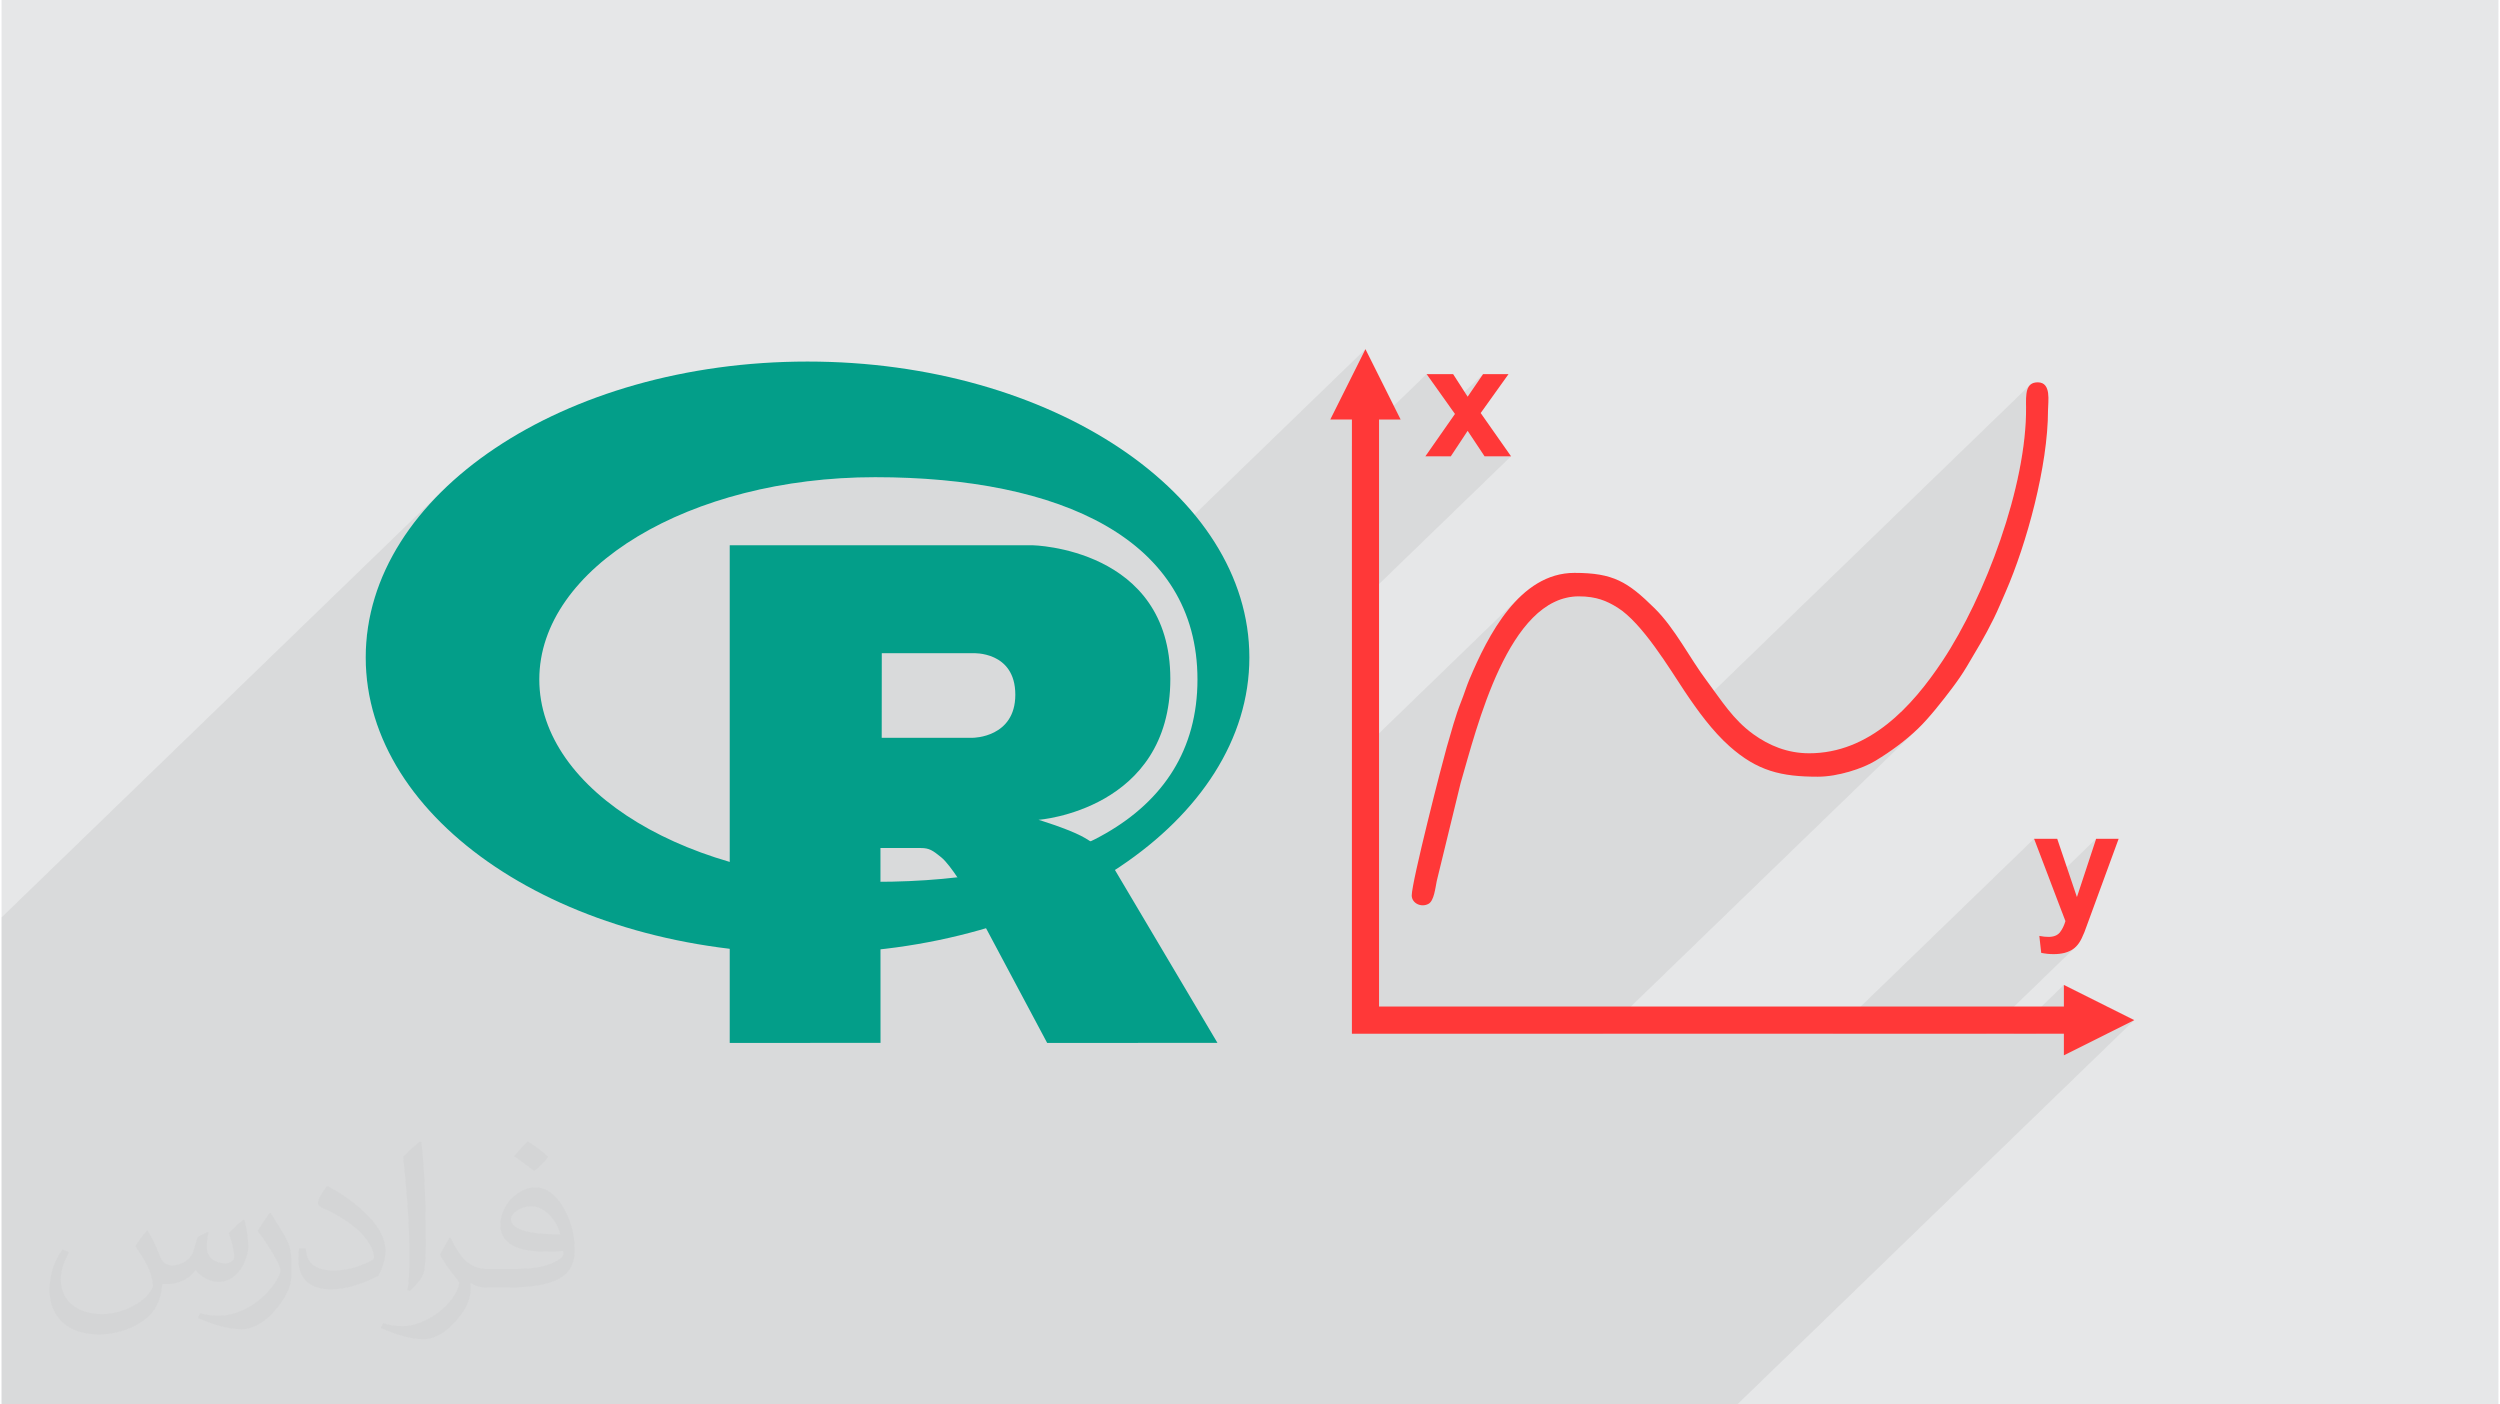
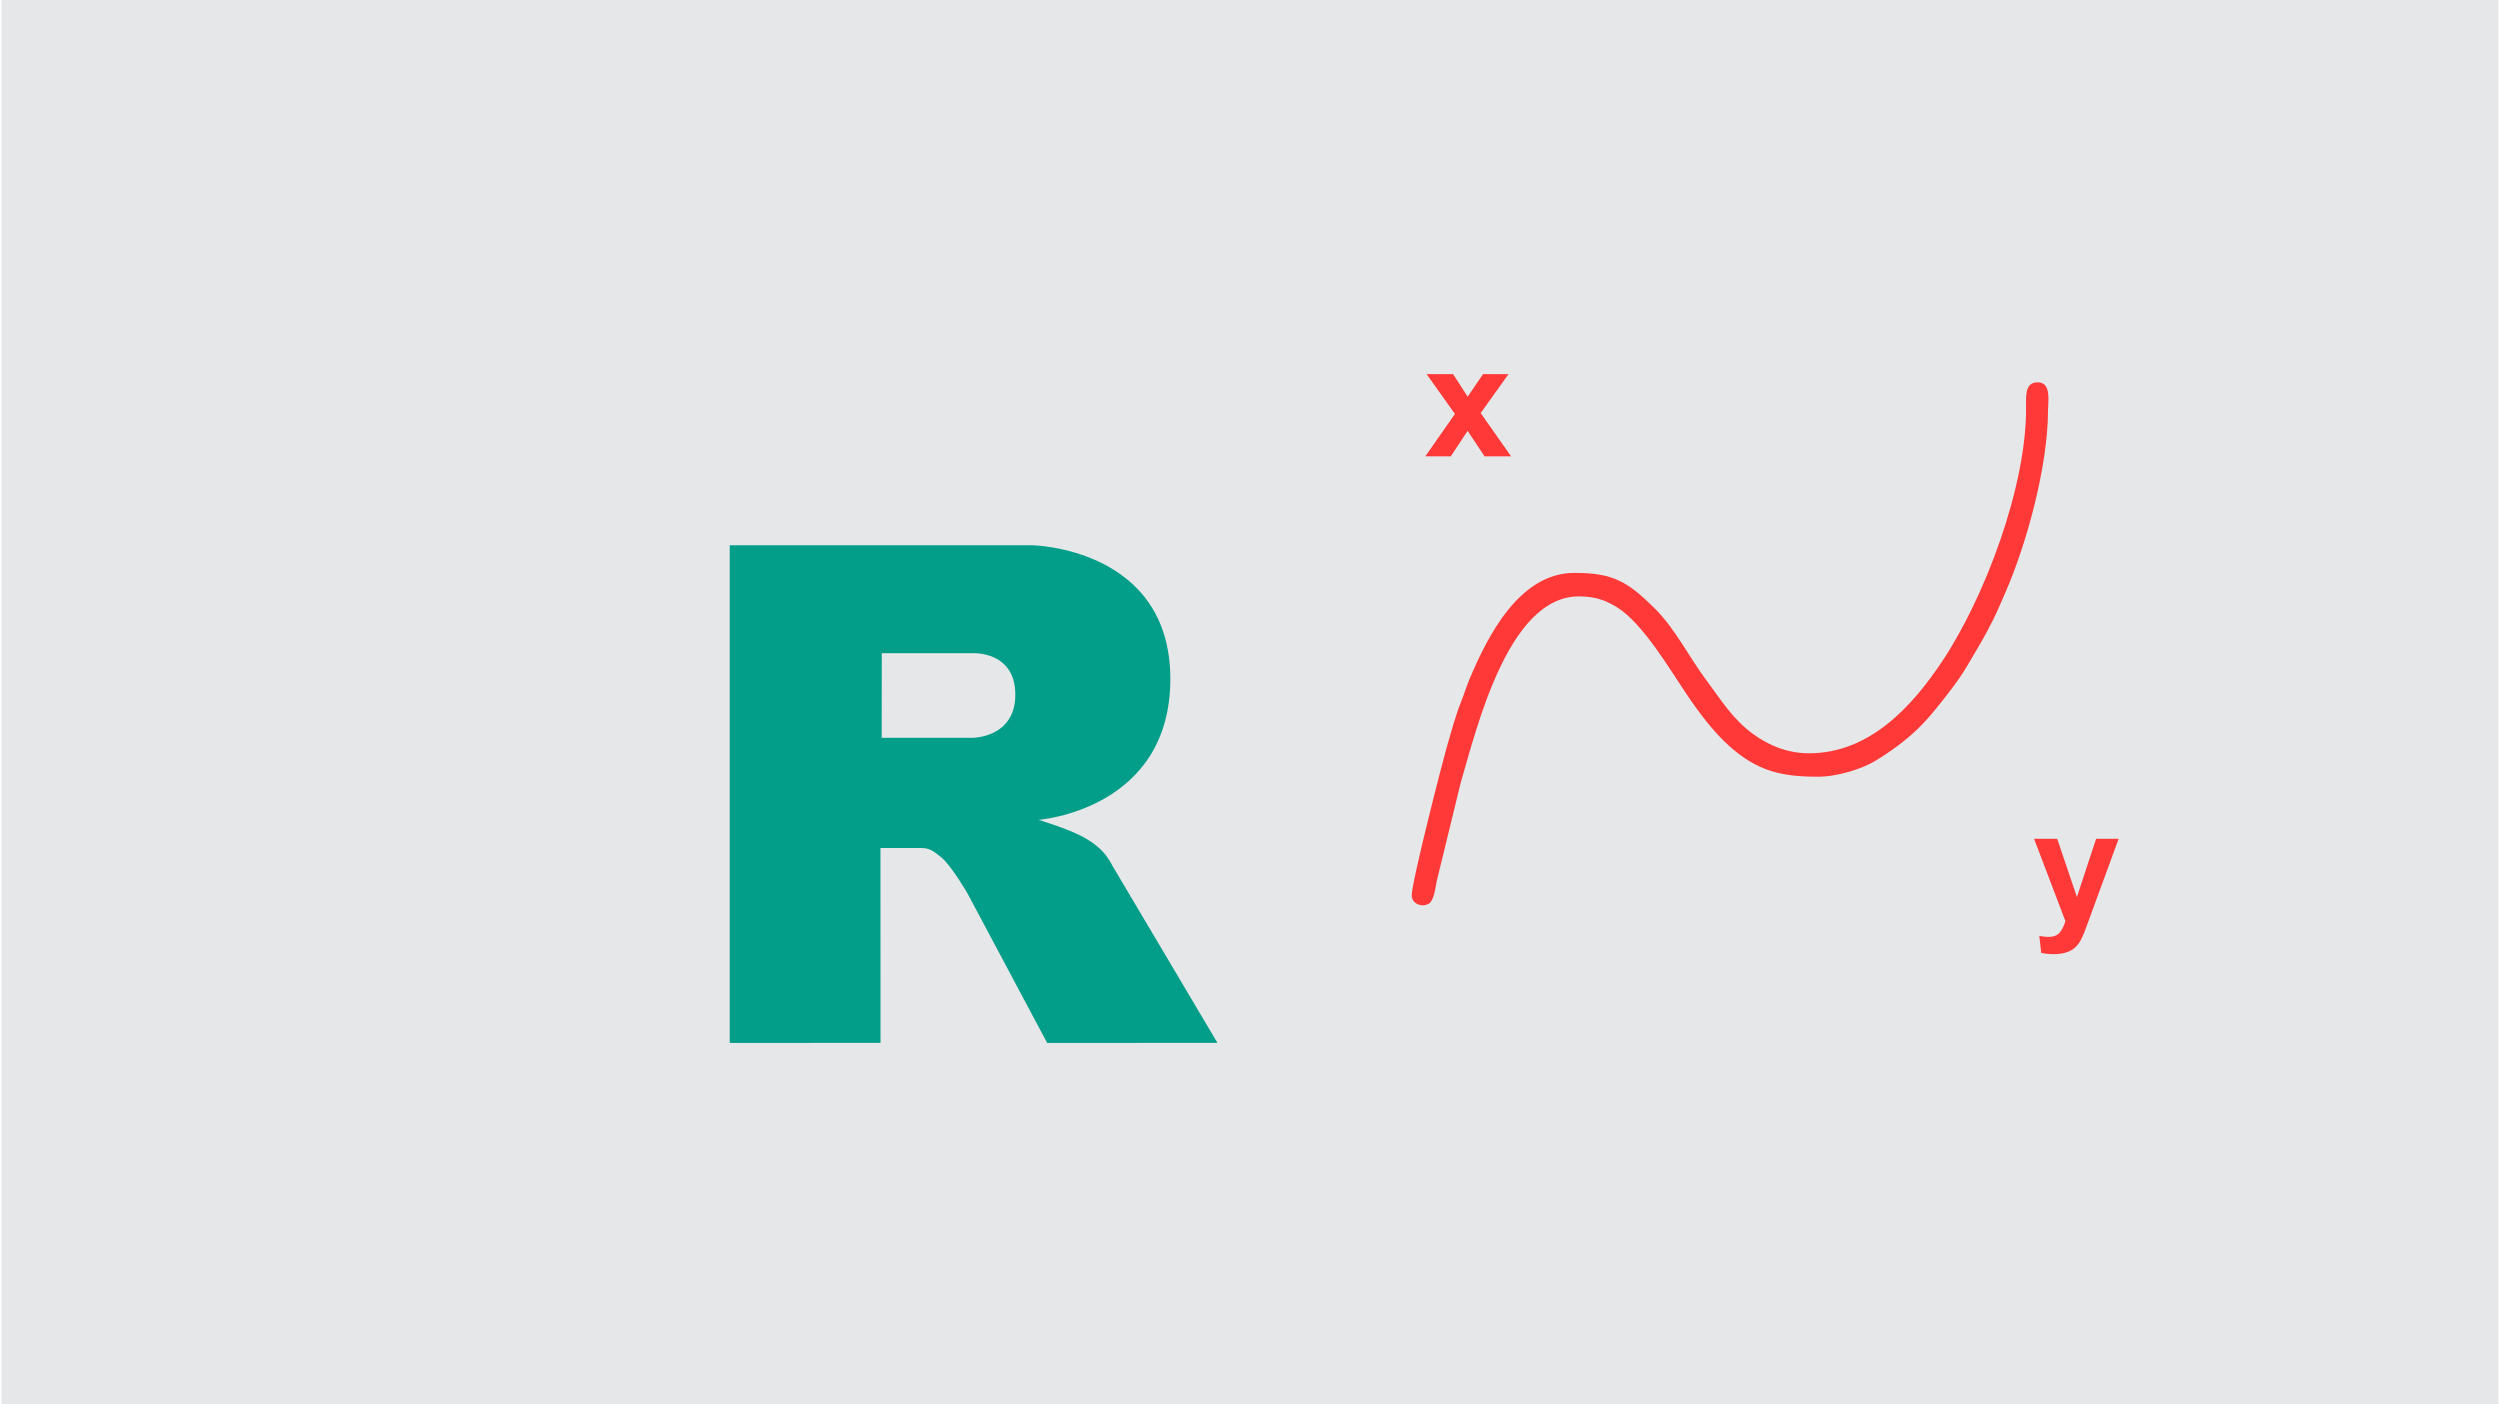
<svg xmlns="http://www.w3.org/2000/svg" xml:space="preserve" width="356px" height="200px" version="1.0" shape-rendering="geometricPrecision" text-rendering="geometricPrecision" image-rendering="optimizeQuality" fill-rule="evenodd" clip-rule="evenodd" viewBox="0 0 35600 20025">
  <g id="Layer_x0020_1">
    <g id="_1589043304944">
      <path fill="#E6E7E8" d="M0 0l35600 0 0 20025 -35600 0 0 -20025z" />
-       <path fill="#373435" fill-opacity="0.078" d="M29590 12790l-215 208 51 135 -8 24 -8 23 -9 22 -9 20 -11 20 -11 19 -12 17 -12 17 -14 15 -254 246 3 30 22 4 21 4 22 3 22 3 22 2 22 1 22 1 23 0 22 0 21 -1 21 -1 20 -2 19 -3 19 -3 19 -4 17 -4 18 -5 16 -6 16 -5 15 -7 15 -6 14 -8 13 -7 12 -9 12 -8 11 -10 11 -10 -1274 1234 391 0 719 -696 0 308 -400 388 400 0 0 308 1004 -502 -5661 5480 -486 0 -318 0 -401 0 -318 0 -391 0 -405 0 -34 0 -89 0 -154 0 -36 0 -584 0 -885 0 -3277 0 -134 0 -354 0 -162 0 -70 0 -1708 0 -767 0 -189 0 -81 0 -113 0 -200 0 -97 0 -520 0 -3 0 -363 0 -598 0 -709 0 -378 0 -338 0 -130 0 -211 0 0 0 -490 0 -172 0 -1435 0 -593 0 -87 0 -263 0 -27 0 -290 0 -192 0 -135 0 -188 0 -39 0 -90 0 -70 0 -42 0 -73 0 -113 0 -505 0 -105 0 -195 0 -9 0 -75 0 -145 0 -66 0 -101 0 -308 0 -102 0 -48 0 -288 0 -98 0 -1116 0 -1302 0 -1482 0 0 -1165 0 -1036 0 -1539 0 -1886 0 -1318 6267 -6066 -163 171 -152 177 -139 182 -126 186 -113 192 -99 196 -85 200 -70 204 -56 208 -40 211 -24 215 -8 217 8 217 24 214 40 211 56 208 70 204 85 200 99 196 25 42 2762 -2673 124 -117 134 -113 142 -109 150 -105 159 -100 166 -96 174 -90 181 -86 187 -80 195 -75 200 -70 207 -63 212 -58 217 -52 223 -45 227 -39 231 -32 236 -26 240 -18 243 -11 246 -4 246 3 242 8 237 13 232 18 227 24 223 29 216 34 211 40 205 46 199 51 193 57 186 62 179 68 172 74 165 80 157 85 150 91 141 97 134 103 124 110 68 66 3084 -2985 -502 1004 309 0 0 375 387 -375 9 0 669 -648 328 461 477 -461 -220 322 -211 204 30 42 -422 604 228 0 375 -363 241 363 378 0 -2269 2196 0 2129 2423 -2346 -101 101 -94 109 -89 116 -82 122 -76 126 -71 128 -66 127 -60 127 -56 123 -51 118 903 -874 146 -127 158 -96 170 -61 182 -21 88 3 79 8 74 14 68 19 64 23 61 27 58 31 59 35 134 101 134 133 134 155 129 170 123 173 113 170 103 157 88 136 69 102 73 103 23 32 4767 -4614 -30 35 -19 45 -11 54 -5 60 -1 64 1 67 -6 216 -18 225 -31 232 -42 238 -53 242 -63 244 -72 245 -80 245 -87 242 -94 238 -99 232 -103 225 -108 216 -110 205 -112 193 -114 179 -83 122 -88 122 -92 120 -96 117 -101 114 -106 109 -951 920 77 -15 112 -29 107 -35 99 -38 89 -40 76 -42 81 -50 81 -53 78 -54 77 -56 75 -58 74 -60 72 -62 69 -65 -4493 4349 3277 0 2872 -2780 238 626 647 -626 -274 831z" />
      <g>
-         <path fill="#039E89" d="M11491 13593c-3479,0 -6299,-1889 -6299,-4219 0,-2330 2820,-4219 6299,-4219 3479,0 6300,1889 6300,4219 0,2330 -2821,4219 -6300,4219zm964 -6789c-2644,0 -4788,1291 -4788,2884 0,1593 2144,2885 4788,2885 2645,0 4596,-883 4596,-2885 0,-2000 -1951,-2884 -4596,-2884z" />
        <path fill="#039E89" d="M14785 11689c0,0 382,115 603,227 77,39 210,117 306,219 94,100 140,201 140,201l1502 2533 -2428 1 -1136 -2132c0,0 -232,-400 -376,-516 -119,-97 -170,-131 -288,-131 -82,0 -577,0 -577,0l1 2778 -2150 1 0 -7096 4316 0c0,0 1966,36 1966,1906 0,1870 -1879,2009 -1879,2009zm-934 -2376l-1301 0 -1 1206 1302 0c0,0 603,-2 603,-614 0,-624 -603,-592 -603,-592z" />
        <path fill="#FF3838" d="M25771 10740c-309,0 -572,-111 -795,-272 -290,-210 -451,-477 -662,-759 -245,-325 -451,-745 -743,-1034 -386,-381 -592,-507 -1145,-507 -785,0 -1237,900 -1496,1514 -47,113 -74,207 -119,320 -84,210 -140,428 -206,652 -63,218 -499,1919 -499,2113 0,113 139,178 242,118 76,-45 94,-222 115,-325l340 -1395c231,-790 679,-2662 1686,-2662 245,0 396,63 551,160 354,221 742,871 958,1195 180,269 396,566 639,782 397,353 737,434 1259,434 286,0 638,-115 820,-226 219,-133 424,-282 607,-458 158,-150 355,-403 488,-579 80,-107 141,-194 211,-311 156,-265 246,-406 383,-683 59,-119 113,-252 168,-376 300,-686 605,-1798 605,-2593 0,-121 52,-397 -146,-397 -178,0 -169,175 -167,355 9,1123 -585,2703 -1192,3617 -434,654 -1043,1317 -1902,1317z" />
-         <path fill="#FF3838" fill-rule="nonzero" d="M19446 4978l502 1004 -308 0 0 8369 9764 0 0 -308 1004 502 -1004 502 0 -308 -9958 0 -193 0 0 -194 0 -8563 -309 0 502 -1004z" />
        <path fill="#FF3838" fill-rule="nonzero" d="M20300 6506l422 -604 -404 -568 378 0 207 322 220 -322 363 0 -397 555 433 617 -378 0 -241 -363 -240 363 -363 0z" />
        <path fill="#FF3838" fill-rule="nonzero" d="M28979 11959l330 0 281 831 274 -831 321 0 -413 1127 -75 204c-27,68 -53,120 -78,156 -25,36 -53,65 -85,87 -32,23 -72,40 -119,53 -46,12 -99,18 -158,18 -60,0 -119,-6 -176,-18l-27 -242c48,10 92,14 132,14 72,0 125,-21 160,-63 34,-43 61,-97 80,-162l-447 -1174z" />
      </g>
-       <path fill="#373435" fill-opacity="0.031" d="M2082 17547c68,103 112,202 155,312 32,64 49,183 199,183 44,0 107,-14 163,-45 63,-33 111,-83 136,-159l60 -202 146 -72 10 10c-20,76 -25,149 -25,206 0,169 146,233 262,233 68,0 129,-33 129,-95 0,-80 -34,-216 -78,-338 68,-68 136,-136 214,-191l12 6c34,144 53,286 53,381 0,93 -41,196 -75,264 -70,132 -194,237 -344,237 -114,0 -241,-57 -328,-163l-5 0c-82,102 -209,194 -412,194l-63 0c-10,134 -39,229 -83,314 -121,237 -480,404 -818,404 -470,0 -706,-272 -706,-633 0,-223 73,-431 185,-578l92 38c-70,134 -117,261 -117,385 0,338 275,499 592,499 294,0 658,-187 724,-404 -25,-237 -114,-349 -250,-565 41,-72 94,-144 160,-221l12 0zm5421 -1274c99,62 196,136 291,220 -53,75 -119,143 -201,203 -95,-77 -190,-143 -287,-213 66,-74 131,-146 197,-210zm51 926c-160,0 -291,105 -291,183 0,167 320,219 703,217 -48,-196 -216,-400 -412,-400zm-359 895c208,0 390,-6 529,-41 155,-40 286,-118 286,-172 0,-14 0,-31 -5,-45 -87,8 -187,8 -274,8 -282,0 -498,-64 -583,-222 -21,-44 -36,-93 -36,-149 0,-153 66,-303 182,-406 97,-85 204,-138 313,-138 197,0 354,158 464,408 60,136 101,293 101,491 0,132 -36,243 -118,326 -153,148 -435,204 -867,204l-196 0 0 0 -51 0c-107,0 -184,-19 -245,-66l-10 0c3,25 5,49 5,72 0,97 -32,221 -97,320 -192,286 -400,410 -580,410 -182,0 -405,-70 -606,-161l36 -70c65,27 155,45 279,45 325,0 752,-313 805,-618 -12,-25 -34,-58 -65,-93 -95,-113 -155,-208 -211,-307 48,-95 92,-171 133,-240l17 -2c139,283 265,446 546,446l44 0 0 0 204 0zm-1408 299c24,-130 26,-276 26,-413l0 -202c0,-377 -48,-926 -87,-1283 68,-74 163,-160 238,-218l22 6c51,450 63,971 63,1452 0,126 -5,249 -17,340 -7,114 -73,200 -214,332l-31 -14zm-1449 -596c7,177 94,317 398,317 189,0 349,-49 526,-134 32,-14 49,-33 49,-49 0,-111 -85,-258 -228,-392 -139,-126 -323,-237 -495,-311 -59,-25 -78,-52 -78,-77 0,-51 68,-158 124,-235l19 -2c197,103 417,256 580,427 148,157 240,316 240,489 0,128 -39,249 -102,361 -216,109 -446,192 -674,192 -277,0 -466,-130 -466,-436 0,-33 0,-84 12,-150l95 0zm-501 -503l172 278c63,103 122,215 122,392l0 227c0,183 -117,379 -306,573 -148,132 -279,188 -400,188 -180,0 -386,-56 -624,-159l27 -70c75,20 162,37 269,37 342,-2 692,-252 852,-557 19,-35 26,-68 26,-91 0,-35 -19,-74 -34,-109 -87,-165 -184,-315 -291,-454 56,-88 112,-173 173,-257l14 2z" />
    </g>
  </g>
</svg>